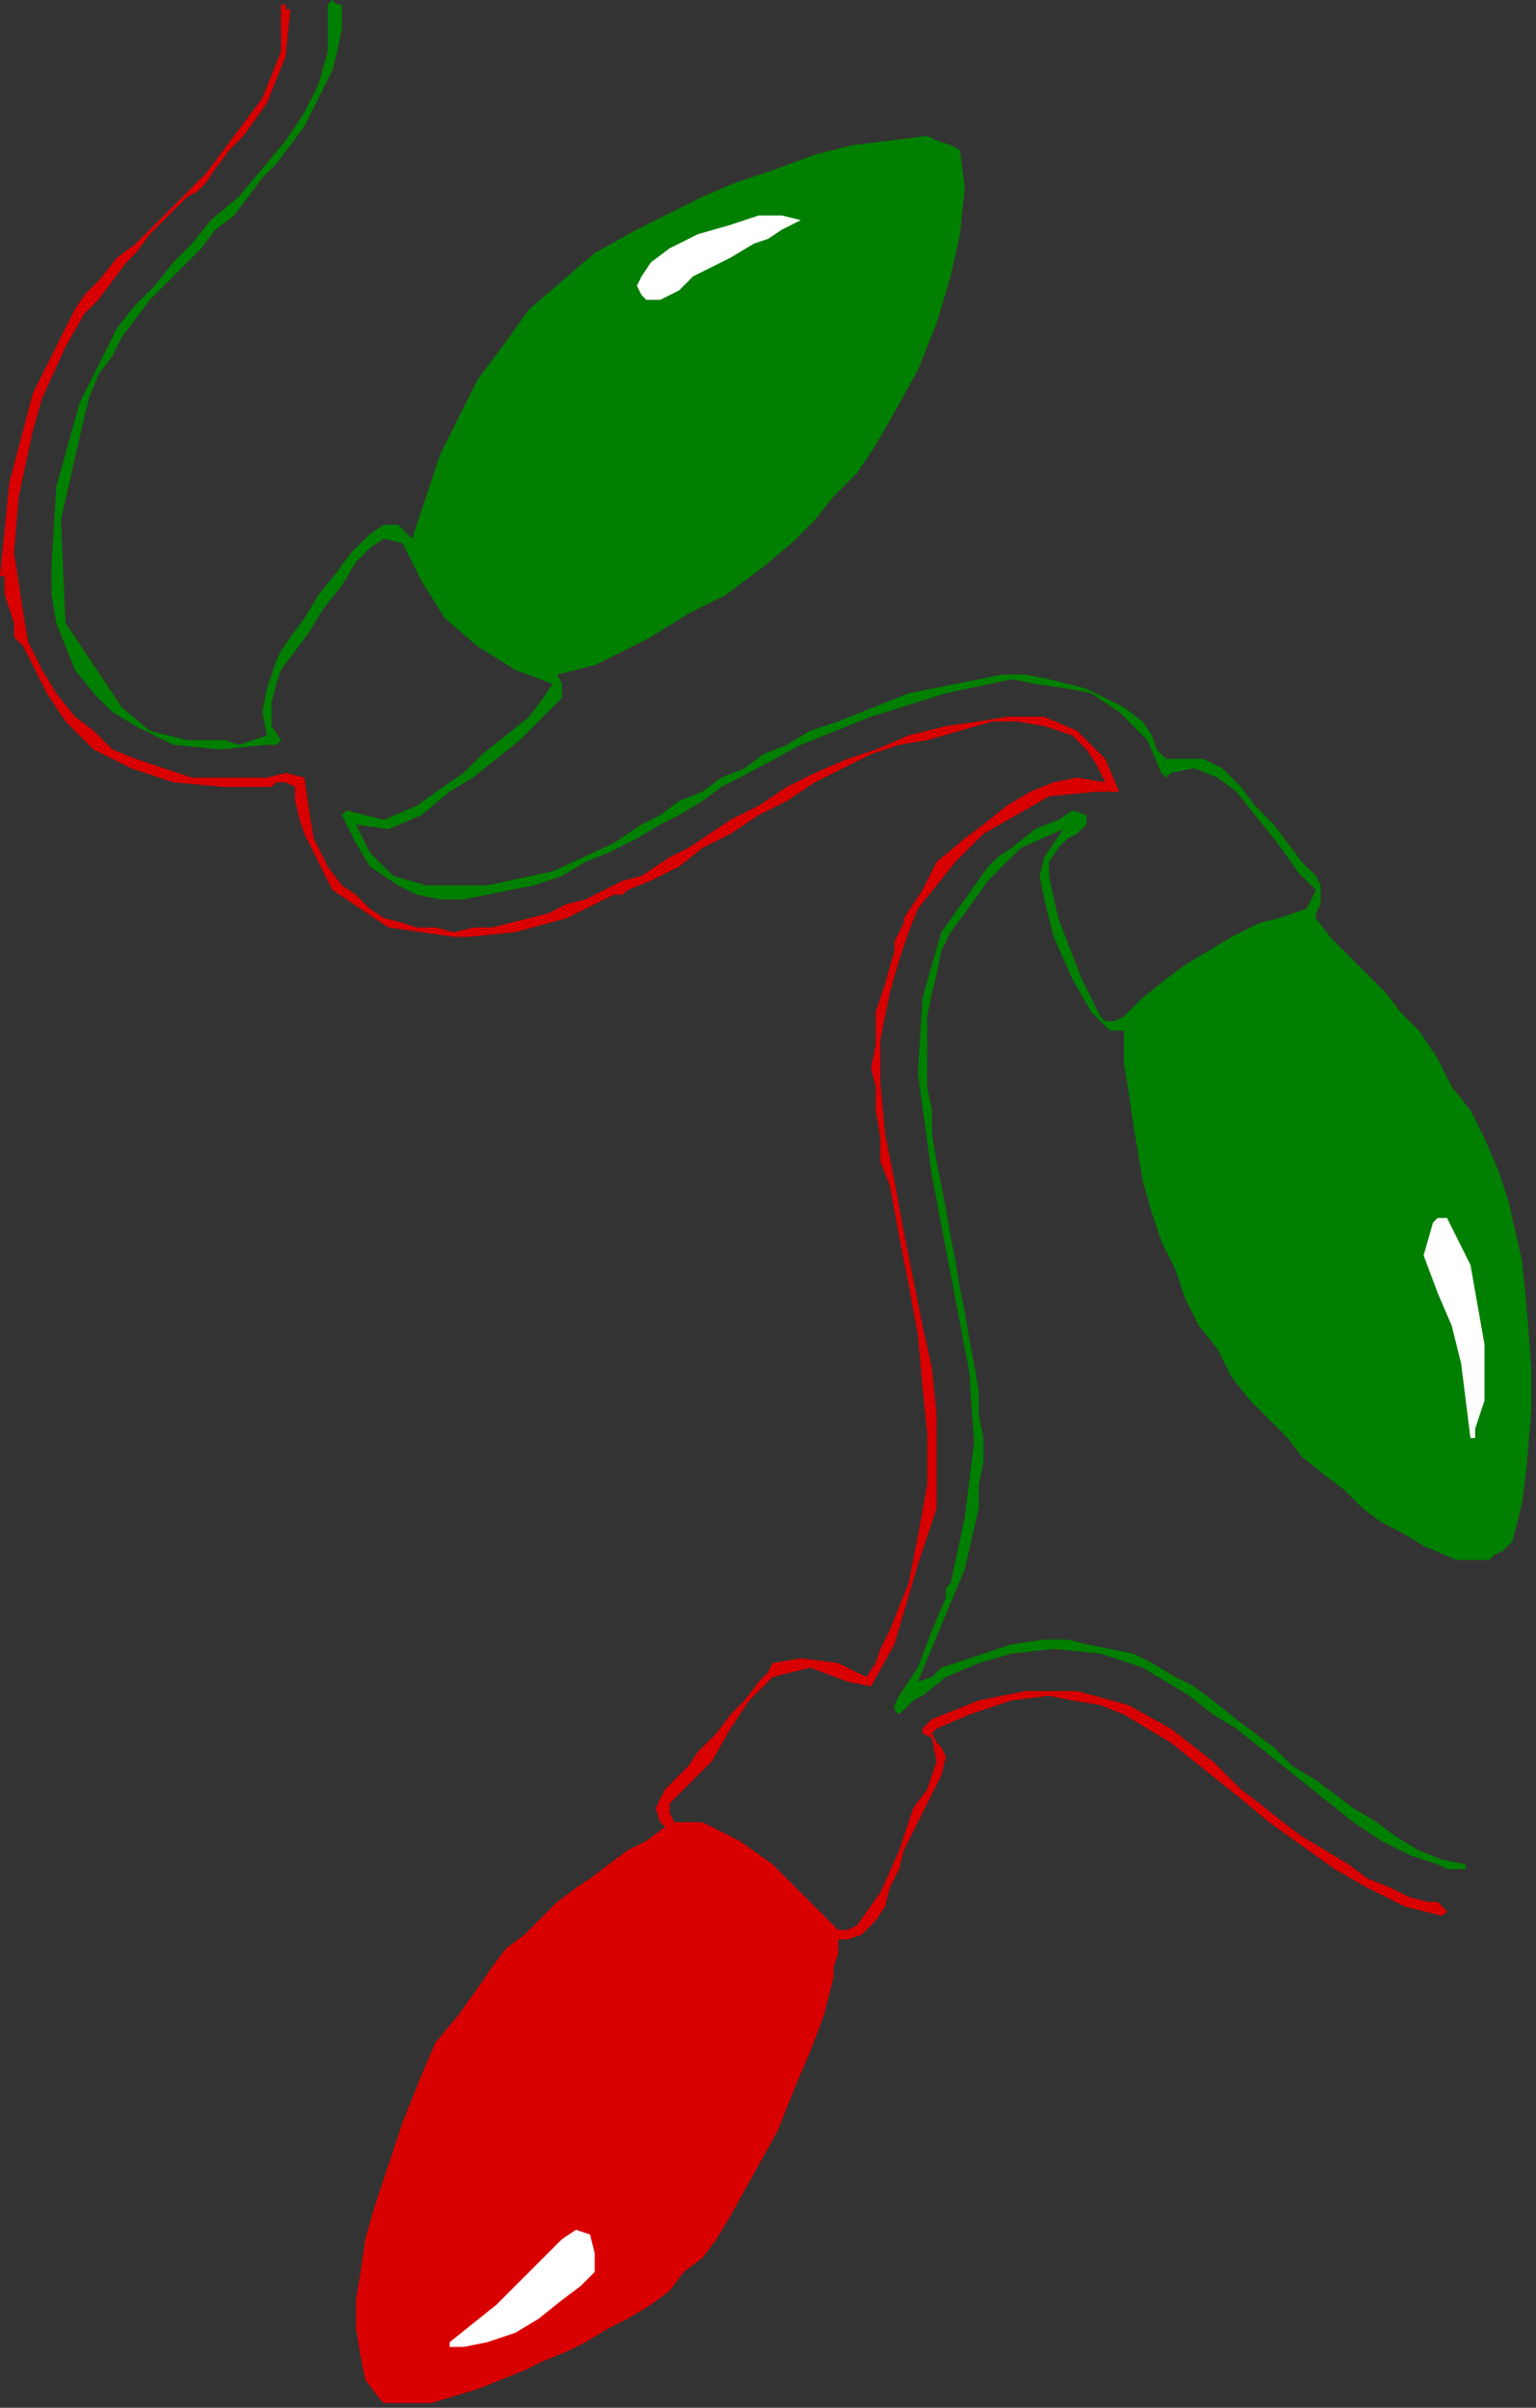
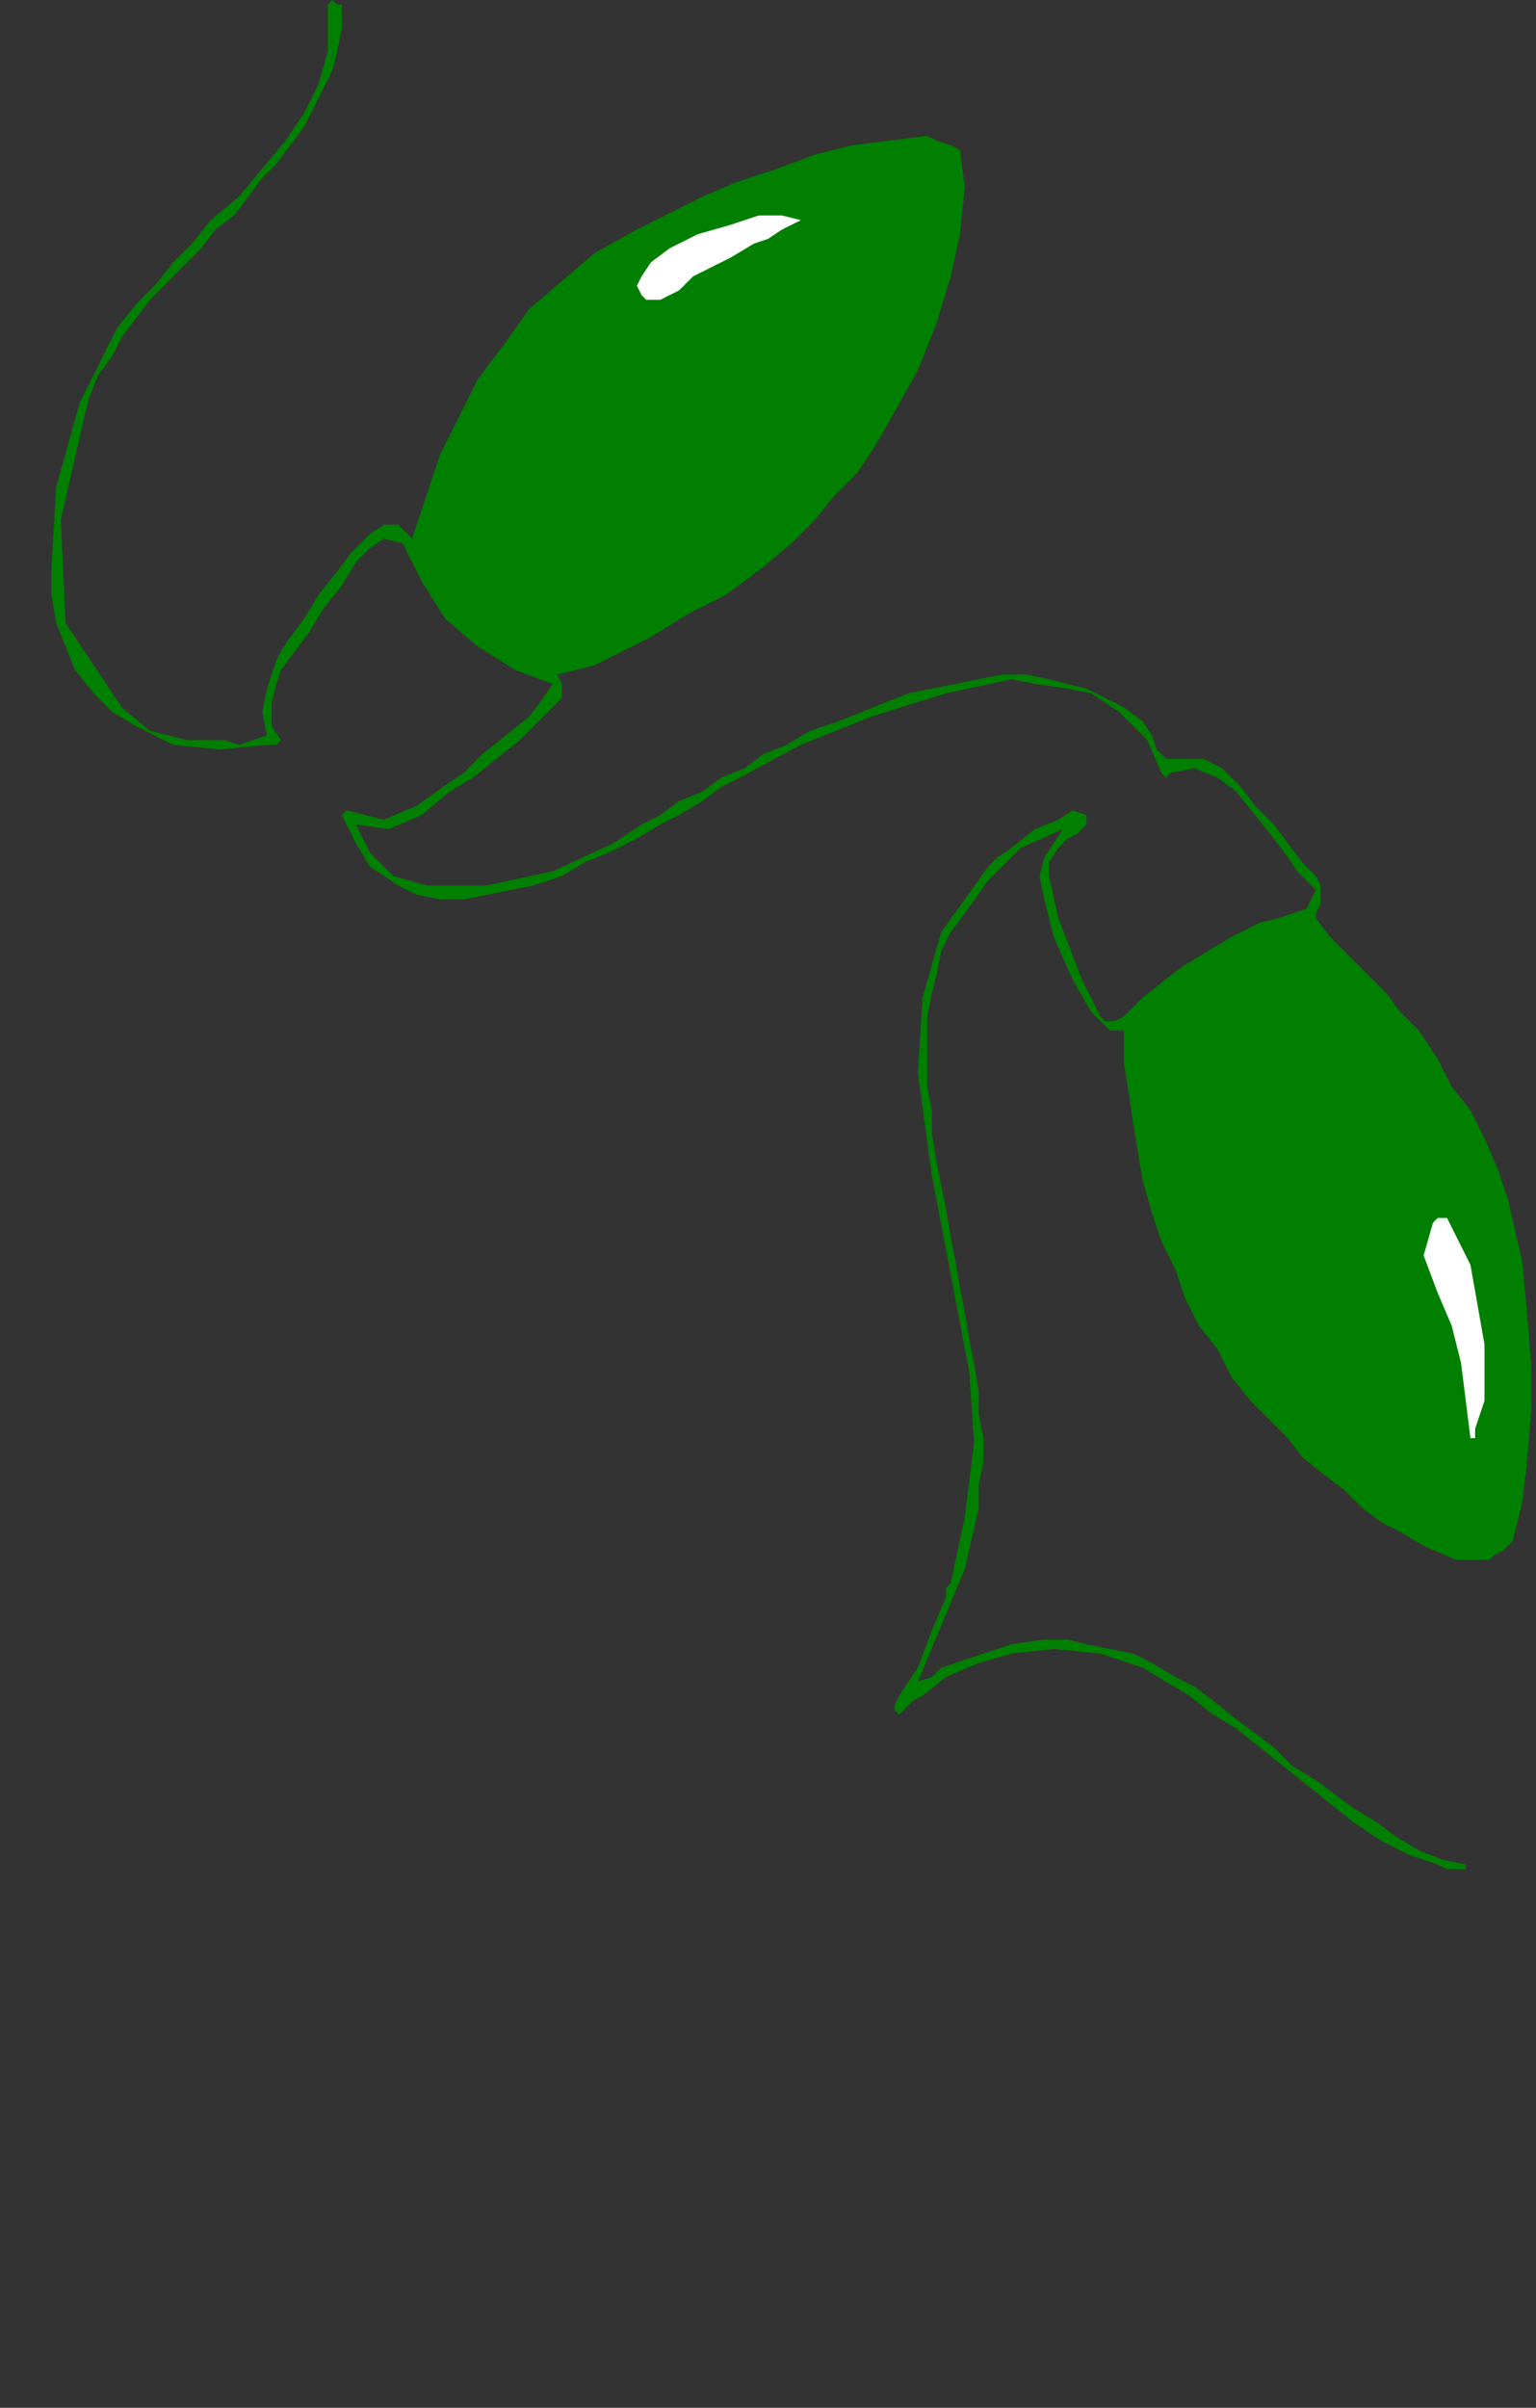
<svg xmlns="http://www.w3.org/2000/svg" xmlns:ns1="http://sodipodi.sourceforge.net/DTD/sodipodi-0.dtd" xmlns:ns2="http://www.inkscape.org/namespaces/inkscape" version="1.0" width="55.541mm" height="87.037mm" id="svg15" ns1:docname="SESSG024.WMF">
  <rect width="100%" height="100%" fill="#333333" stroke="none" />
  <ns1:namedview pagecolor="#ffffff" bordercolor="#666666" borderopacity="1" objecttolerance="10" gridtolerance="10" guidetolerance="10" ns2:pageopacity="0" ns2:pageshadow="2" ns2:window-width="640" ns2:window-height="480" id="namedview17" />
  <defs id="defs3">
    <pattern id="WMFhbasepattern" patternUnits="userSpaceOnUse" width="6" height="6" x="0" y="0" />
  </defs>
  <path style="fill:#007f00;fill-rule:evenodd;fill-opacity:1;stroke:none;" d="  M 46.72,0.64   L 46.72,3.84   L 46.08,7.04   L 45.44,9.6   L 44.16,12.16   L 42.88,14.72   L 41.6,17.28   L 39.68,19.84   L 37.76,22.4   L 35.84,24.32   L 33.92,26.88   L 32,29.44   L 29.44,31.36   L 27.52,33.92   L 24.96,36.48   L 23.04,38.4   L 20.48,40.96   L 18.56,43.52   L 16.64,46.08   L 15.36,48.64   L 13.44,51.2   L 12.16,54.4   L 11.52,56.96   L 11.52,56.96   L 8.32,71.04   L 8.96,85.12   L 16.64,96.64   L 16.64,96.64   L 20.48,99.84   L 25.6,101.12   L 30.72,101.12   L 30.72,101.12   L 32.64,101.76   L 34.56,101.12   L 36.48,100.48   L 36.48,100.48   L 35.84,97.28   L 36.48,94.08   L 37.76,90.24   L 37.76,90.24   L 38.4,88.96   L 39.68,87.04   L 41.6,84.48   L 43.52,81.28   L 46.08,78.08   L 48,75.52   L 50.56,72.96   L 52.48,71.68   L 54.4,71.68   L 55.68,72.96   L 55.68,72.96   L 56.32,73.6   L 58.24,67.84   L 60.16,62.08   L 62.72,56.96   L 65.28,51.84   L 69.12,46.72   L 72.32,42.24   L 76.8,38.4   L 81.28,34.56   L 87.04,31.36   L 87.04,31.36   L 90.88,29.44   L 96,26.88   L 100.48,24.96   L 106.24,23.04   L 111.36,21.12   L 116.48,19.84   L 121.6,19.2   L 126.72,18.56   L 126.72,18.56   L 128,19.2   L 129.92,19.84   L 131.2,20.48   L 131.2,20.48   L 131.84,25.6   L 131.2,32   L 129.92,37.76   L 129.92,37.76   L 128,44.16   L 125.44,50.56   L 122.24,56.32   L 122.24,56.32   L 119.68,60.8   L 117.12,64.64   L 113.92,67.84   L 111.36,71.04   L 108.16,74.24   L 104.32,77.44   L 104.32,77.44   L 99.2,81.28   L 94.08,83.84   L 88.96,87.04   L 83.84,89.6   L 83.84,89.6   L 81.28,90.88   L 78.72,91.52   L 76.16,92.16   L 76.16,92.16   L 76.8,93.44   L 76.8,94.08   L 76.8,95.36   L 76.8,95.36   L 73.6,98.56   L 71.04,101.12   L 67.84,103.68   L 64.64,106.24   L 61.44,108.16   L 61.44,108.16   L 57.6,111.36   L 53.12,113.28   L 48.64,112.64   L 48.64,112.64   L 48.64,112.64   L 50.56,116.48   L 53.76,119.68   L 58.24,120.96   L 58.24,120.96   L 66.56,120.96   L 75.52,119.04   L 83.84,115.2   L 83.84,115.2   L 85.76,113.92   L 87.68,112.64   L 90.24,111.36   L 92.8,109.44   L 96,108.16   L 98.56,106.24   L 101.76,104.96   L 104.32,103.04   L 107.52,101.76   L 110.72,99.84   L 114.56,98.56   L 117.76,97.28   L 120.96,96   L 124.16,94.72   L 127.36,94.08   L 130.56,93.44   L 133.76,92.8   L 136.96,92.16   L 140.16,92.16   L 143.36,92.8   L 145.92,93.44   L 148.48,94.08   L 151.04,95.36   L 153.6,96.64   L 156.16,98.56   L 156.16,98.56   L 157.44,100.48   L 158.08,102.4   L 159.36,103.68   L 159.36,103.68   L 161.92,103.68   L 164.48,103.68   L 167.04,104.96   L 167.04,104.96   L 168.32,106.24   L 169.6,107.52   L 171.52,110.08   L 174.08,112.64   L 176,115.2   L 177.92,117.76   L 179.84,119.68   L 180.48,120.96   L 180.48,120.96   L 180.48,123.52   L 179.84,124.8   L 179.84,125.44   L 179.84,125.44   L 181.76,128   L 184.32,130.56   L 186.88,133.12   L 189.44,135.68   L 191.36,138.24   L 193.92,140.8   L 193.92,140.8   L 196.48,144.64   L 198.4,148.48   L 200.96,151.68   L 202.88,155.52   L 204.8,160   L 206.08,163.84   L 206.08,163.84   L 208,172.16   L 208.64,178.56   L 209.28,186.88   L 209.28,186.88   L 209.28,192.64   L 208.64,200.32   L 208,205.44   L 208,205.44   L 207.36,208   L 206.72,210.56   L 205.44,211.84   L 205.44,211.84   L 204.16,212.48   L 203.52,213.12   L 202.24,213.12   L 202.24,213.12   L 199.04,213.12   L 194.56,211.2   L 191.36,209.28   L 191.36,209.28   L 188.8,208   L 186.24,206.08   L 183.68,203.52   L 181.12,201.6   L 177.92,199.04   L 176,196.48   L 174.08,194.56   L 174.08,194.56   L 170.88,191.36   L 168.32,188.16   L 166.4,184.32   L 163.84,181.12   L 161.92,177.28   L 160.64,173.44   L 158.72,169.6   L 157.44,165.76   L 156.16,161.28   L 155.52,157.44   L 154.88,153.6   L 154.24,149.12   L 153.6,145.28   L 153.6,140.8   L 153.6,140.8   L 152.32,140.8   L 151.68,140.8   L 151.04,140.16   L 151.04,140.16   L 149.12,138.24   L 146.56,133.76   L 144,128   L 142.72,122.88   L 142.08,119.68   L 142.08,119.68   L 142.72,117.12   L 144,115.2   L 145.28,113.28   L 145.28,113.28   L 139.52,115.84   L 135.04,120.32   L 131.84,124.8   L 131.84,124.8   L 129.92,127.36   L 128.64,129.92   L 128,133.12   L 127.36,135.68   L 126.72,138.88   L 126.72,142.08   L 126.72,145.28   L 126.72,148.48   L 127.36,151.68   L 127.36,154.88   L 128,158.72   L 128.64,161.92   L 129.28,165.12   L 129.92,168.96   L 130.56,172.16   L 131.2,176   L 131.84,179.2   L 132.48,183.04   L 133.12,186.24   L 133.76,190.08   L 133.76,193.28   L 134.4,196.48   L 134.4,199.68   L 133.76,202.88   L 133.76,206.08   L 133.76,206.08   L 131.84,214.4   L 128.64,222.08   L 125.44,229.76   L 125.44,229.76   L 127.36,229.12   L 128.64,227.84   L 130.56,227.2   L 130.56,227.2   L 134.4,225.92   L 138.24,224.64   L 142.72,224   L 142.72,224   L 145.92,224   L 148.48,224.64   L 151.68,225.28   L 154.88,225.92   L 157.44,227.2   L 160.64,229.12   L 163.2,230.4   L 165.76,232.32   L 168.96,234.88   L 171.52,236.8   L 174.08,238.72   L 176.64,241.28   L 179.84,243.2   L 182.4,245.12   L 184.96,247.04   L 188.16,248.96   L 190.72,250.88   L 193.92,252.8   L 197.12,254.08   L 200.32,254.72   L 200.32,254.72   L 200.32,255.36   L 199.04,255.36   L 197.76,255.36   L 196.48,254.72   L 196.48,254.72   L 192.64,253.44   L 188.8,251.52   L 184.96,248.96   L 181.76,246.4   L 178.56,243.84   L 175.36,241.28   L 172.16,238.72   L 172.16,238.72   L 168.96,236.16   L 165.76,234.24   L 162.56,231.68   L 159.36,229.76   L 156.16,227.84   L 156.16,227.84   L 150.4,225.92   L 144,225.28   L 138.24,225.92   L 138.24,225.92   L 133.76,227.2   L 129.28,229.12   L 126.08,231.68   L 126.08,231.68   L 124.8,232.32   L 124.16,232.96   L 123.52,233.6   L 123.52,233.6   L 122.88,234.24   L 122.24,233.6   L 122.24,232.96   L 122.24,232.96   L 122.88,231.68   L 125.44,227.84   L 127.36,222.72   L 129.28,218.24   L 129.28,218.24   L 129.28,217.6   L 129.28,216.96   L 129.92,216.32   L 129.92,216.32   L 131.84,207.36   L 133.12,197.12   L 132.48,187.52   L 132.48,187.52   L 132.48,187.52   L 129.92,174.08   L 127.36,160.64   L 125.44,146.56   L 125.44,146.56   L 125.44,146.56   L 126.08,136.32   L 128.64,127.36   L 135.04,118.4   L 135.04,118.4   L 136.32,117.12   L 138.24,115.84   L 141.44,113.28   L 144.64,112   L 146.56,110.72   L 148.48,111.36   L 148.48,111.36   L 148.48,112.64   L 147.2,113.92   L 145.92,114.56   L 145.92,114.56   L 144.64,115.84   L 143.36,117.76   L 143.36,119.68   L 143.36,119.68   L 144.64,125.44   L 147.84,133.76   L 150.4,138.88   L 150.4,138.88   L 151.04,139.52   L 152.32,139.52   L 153.6,138.88   L 153.6,138.88   L 156.16,136.32   L 159.36,133.76   L 161.92,131.84   L 165.12,129.92   L 168.32,128   L 172.16,126.08   L 172.16,126.08   L 174.72,125.44   L 178.56,124.16   L 179.84,121.6   L 179.84,121.6   L 178.56,120.32   L 177.28,119.04   L 176,117.12   L 176,117.12   L 174.08,114.56   L 171.52,111.36   L 168.96,108.16   L 166.4,106.24   L 163.2,104.96   L 160,105.6   L 160,105.6   L 159.36,106.24   L 158.72,105.6   L 158.72,105.6   L 158.72,105.6   L 156.8,101.12   L 152.96,97.28   L 149.12,94.72   L 149.12,94.72   L 145.92,94.08   L 141.44,93.44   L 138.24,92.8   L 138.24,92.8   L 129.28,94.72   L 119.04,97.92   L 109.44,101.76   L 101.12,106.24   L 101.12,106.24   L 98.56,107.52   L 96,109.44   L 92.8,111.36   L 90.24,112.64   L 87.04,114.56   L 83.2,116.48   L 80,117.76   L 76.8,119.68   L 72.96,120.96   L 69.76,121.6   L 66.56,122.24   L 63.36,122.88   L 60.16,122.88   L 56.96,122.24   L 54.4,120.96   L 54.4,120.96   L 50.56,118.4   L 48.64,115.2   L 46.72,111.36   L 46.72,111.36   L 47.36,110.72   L 52.48,112   L 56.96,110.08   L 61.44,106.88   L 61.44,106.88   L 63.36,105.6   L 65.92,103.04   L 69.12,100.48   L 72.32,97.92   L 74.24,95.36   L 75.52,93.44   L 75.52,93.44   L 70.4,91.52   L 65.28,88.32   L 60.8,84.48   L 57.6,79.36   L 57.6,79.36   L 56.32,76.8   L 55.04,74.24   L 52.48,73.6   L 52.48,73.6   L 50.56,74.88   L 48.64,76.8   L 46.72,80   L 44.16,83.2   L 42.24,86.4   L 40.32,88.96   L 38.4,91.52   L 37.76,93.44   L 37.76,93.44   L 37.12,96   L 37.12,99.2   L 38.4,101.12   L 38.4,101.12   L 37.76,101.76   L 37.12,101.76   L 36.48,101.76   L 36.48,101.76   L 30.08,102.4   L 23.68,101.76   L 18.56,99.2   L 18.56,99.2   L 15.36,97.28   L 12.8,94.72   L 10.24,91.52   L 8.96,88.32   L 7.68,85.12   L 7.04,81.28   L 7.04,77.44   L 7.04,77.44   L 7.68,66.56   L 10.88,55.04   L 16,44.8   L 16,44.8   L 18.56,41.6   L 21.12,39.04   L 23.68,35.84   L 26.24,33.28   L 28.8,30.08   L 28.8,30.08   L 32.64,26.88   L 35.84,23.04   L 39.04,19.2   L 39.04,19.2   L 41.6,15.36   L 43.52,11.52   L 44.8,7.04   L 44.8,7.04   L 44.8,5.12   L 44.8,3.2   L 44.8,1.28   L 44.8,1.28   L 44.8,1.28   L 44.8,1.28   L 44.8,0.64   L 44.8,0.64   L 45.44,0   L 46.08,0.64   L 46.72,0.64  z " id="path5" />
-   <path style="fill:#d80000;fill-rule:evenodd;fill-opacity:1;stroke:none;" d="  M 41.6,106.24   L 42.24,110.72   L 42.88,114.56   L 44.8,118.4   L 44.8,118.4   L 46.72,120.96   L 48.64,122.24   L 50.56,124.16   L 52.48,125.44   L 55.04,126.08   L 56.96,126.72   L 59.52,126.72   L 62.08,127.36   L 64.64,126.72   L 67.2,126.72   L 69.76,126.08   L 72.32,125.44   L 74.88,124.8   L 77.44,123.52   L 80,122.88   L 82.56,121.6   L 85.12,120.32   L 87.68,119.68   L 89.6,118.4   L 91.52,117.12   L 94.08,115.84   L 96,114.56   L 96,114.56   L 99.84,112   L 103.68,110.08   L 107.52,107.52   L 111.36,105.6   L 115.84,103.68   L 119.68,102.4   L 124.16,100.48   L 129.28,99.2   L 129.28,99.2   L 133.76,98.56   L 137.6,97.92   L 142.72,97.92   L 142.72,97.92   L 147.2,99.84   L 151.04,103.68   L 152.96,108.16   L 152.96,108.16   L 149.76,108.16   L 143.36,108.8   L 134.4,113.92   L 134.4,113.92   L 130.56,117.76   L 128,120.96   L 125.44,124.16   L 124.16,127.36   L 122.88,131.2   L 121.6,135.68   L 121.6,135.68   L 120.32,142.08   L 120.32,147.84   L 120.96,154.88   L 122.24,161.28   L 123.52,168.32   L 124.8,174.72   L 126.08,181.12   L 127.36,186.88   L 127.36,186.88   L 128,193.28   L 128,199.68   L 128,205.44   L 128,205.44   L 128,206.08   L 125.44,213.76   L 122.24,224.64   L 119.04,230.4   L 119.04,230.4   L 115.84,229.76   L 110.72,227.84   L 105.6,229.12   L 105.6,229.12   L 102.4,232.32   L 99.84,236.16   L 97.28,240.64   L 94.08,243.84   L 94.08,243.84   L 92.8,245.12   L 91.52,246.4   L 91.52,247.68   L 91.52,247.68   L 92.16,248.96   L 94.08,248.96   L 96,248.96   L 96,248.96   L 101.12,251.52   L 105.6,254.72   L 109.44,258.56   L 113.92,263.04   L 113.92,263.04   L 114.56,263.68   L 115.84,263.68   L 117.12,263.04   L 117.12,263.04   L 120.32,258.56   L 122.88,252.8   L 124.8,247.04   L 124.8,247.04   L 126.72,244.48   L 128,240.64   L 127.36,237.44   L 127.36,237.44   L 126.08,236.8   L 126.08,236.16   L 127.36,234.88   L 127.36,234.88   L 133.76,232.32   L 140.16,231.04   L 147.2,231.04   L 147.2,231.04   L 154.24,232.96   L 160,236.16   L 165.76,240.64   L 165.76,240.64   L 167.68,242.56   L 169.6,244.48   L 172.16,246.4   L 175.36,248.96   L 177.92,250.88   L 181.12,252.8   L 184.32,254.72   L 186.88,256.64   L 190.08,257.92   L 192.64,259.2   L 195.2,259.84   L 195.2,259.84   L 196.48,259.84   L 197.12,260.48   L 197.76,261.12   L 197.76,261.12   L 197.12,261.76   L 197.12,261.76   L 197.12,261.76   L 197.12,261.76   L 192,260.48   L 186.88,257.92   L 182.4,255.36   L 177.92,252.16   L 173.44,248.96   L 169.6,245.76   L 169.6,245.76   L 166.4,243.2   L 163.2,240.64   L 160,238.08   L 156.8,236.16   L 153.6,234.24   L 153.6,234.24   L 150.4,232.96   L 146.56,232.32   L 143.36,231.68   L 143.36,231.68   L 138.24,232.32   L 132.48,234.24   L 128,236.16   L 128,236.16   L 127.36,236.8   L 128,238.08   L 128.64,238.72   L 129.28,240   L 129.28,240   L 128.64,242.56   L 126.72,246.4   L 125.44,248.96   L 125.44,248.96   L 124.8,250.24   L 124.16,251.52   L 123.52,252.8   L 123.52,252.8   L 122.88,255.36   L 121.6,257.92   L 120.96,260.48   L 120.96,260.48   L 119.68,262.4   L 117.76,264.32   L 115.84,264.96   L 115.84,264.96   L 115.2,264.96   L 114.56,264.96   L 114.56,264.96   L 114.56,264.96   L 114.56,266.88   L 113.92,268.8   L 113.92,270.08   L 113.92,270.08   L 112.64,275.2   L 110.72,280.32   L 108.8,284.8   L 108.8,284.8   L 106.24,291.2   L 103.04,296.96   L 99.84,302.72   L 99.84,302.72   L 97.92,305.92   L 96,308.48   L 93.44,310.4   L 91.52,312.96   L 88.96,314.88   L 85.76,316.8   L 83.2,318.08   L 80,320   L 77.44,321.28   L 74.24,322.56   L 71.68,323.84   L 71.68,323.84   L 65.28,326.4   L 58.88,328.32   L 52.48,328.32   L 52.48,328.32   L 52.48,328.32   L 51.84,327.68   L 51.84,327.68   L 51.84,327.68   L 49.92,325.12   L 49.28,321.92   L 48.64,318.08   L 48.64,314.24   L 49.28,310.4   L 49.92,305.92   L 51.2,301.44   L 52.48,297.6   L 53.76,293.76   L 55.04,289.92   L 56.32,286.72   L 57.6,283.52   L 57.6,283.52   L 59.52,279.04   L 62.72,275.2   L 65.92,270.72   L 65.92,270.72   L 67.2,268.8   L 69.12,266.24   L 71.68,264.32   L 73.6,262.4   L 76.16,259.84   L 78.72,257.92   L 80.64,256.64   L 83.2,254.72   L 85.76,252.8   L 88.32,251.52   L 90.88,249.6   L 90.88,249.6   L 90.24,248.96   L 89.6,247.04   L 90.24,245.76   L 90.24,245.76   L 90.88,244.48   L 91.52,243.84   L 92.8,242.56   L 92.8,242.56   L 94.08,241.28   L 95.36,239.36   L 97.92,236.8   L 99.84,234.24   L 101.76,232.32   L 103.68,229.76   L 104.96,228.48   L 105.6,227.2   L 105.6,227.2   L 109.44,226.56   L 114.56,227.2   L 118.4,229.12   L 118.4,229.12   L 119.68,227.2   L 120.32,225.28   L 121.6,222.72   L 121.6,222.72   L 124.16,216.32   L 125.44,209.92   L 126.72,202.88   L 126.72,195.84   L 126.08,189.44   L 125.44,182.4   L 124.16,175.36   L 122.88,168.96   L 121.6,161.92   L 121.6,161.92   L 120.32,158.72   L 120.32,155.52   L 119.68,151.68   L 119.68,151.68   L 119.68,148.48   L 119.04,145.92   L 119.68,142.72   L 119.68,142.72   L 119.68,138.24   L 120.96,134.4   L 122.24,129.92   L 122.24,129.92   L 122.24,128.64   L 122.88,127.36   L 123.52,126.08   L 123.52,126.08   L 123.52,126.08   L 123.52,125.44   L 123.52,125.44   L 123.52,125.44   L 126.08,121.6   L 128,117.76   L 131.84,114.56   L 131.84,114.56   L 134.4,112.64   L 137.6,110.08   L 140.8,108.16   L 144,106.88   L 147.2,106.24   L 151.04,106.88   L 151.04,106.88   L 149.76,104.32   L 148.48,102.4   L 146.56,100.48   L 146.56,100.48   L 142.72,99.2   L 138.88,98.56   L 135.68,98.56   L 135.68,98.56   L 131.2,99.84   L 126.72,101.12   L 122.88,101.76   L 122.88,101.76   L 119.04,103.04   L 115.2,104.96   L 111.36,106.88   L 107.52,109.44   L 103.68,111.36   L 99.84,113.92   L 96,115.84   L 92.8,118.4   L 88.96,120.32   L 85.76,121.6   L 85.76,121.6   L 85.12,122.24   L 84.48,122.24   L 83.84,122.24   L 83.84,122.24   L 77.44,125.44   L 70.4,127.36   L 64,128   L 64,128   L 63.36,128   L 62.72,128   L 62.08,128   L 62.08,128   L 53.12,126.72   L 45.44,121.6   L 41.6,113.92   L 41.6,113.92   L 40.96,112   L 40.32,109.44   L 40.32,107.52   L 40.32,107.52   L 39.04,106.88   L 37.76,106.88   L 37.12,107.52   L 37.12,107.52   L 30.72,107.52   L 23.68,106.88   L 17.92,104.96   L 17.92,104.96   L 12.8,102.4   L 8.96,98.56   L 6.4,94.72   L 3.84,89.6   L 3.84,89.6   L 3.2,88.32   L 1.92,87.04   L 1.92,85.12   L 1.92,85.12   L 1.28,83.2   L 0.64,81.28   L 0.64,78.72   L 0.64,78.72   L 0,78.72   L 1.28,65.92   L 4.48,53.76   L 10.24,42.24   L 10.24,42.24   L 11.52,40.32   L 13.44,38.4   L 16,35.2   L 18.56,33.28   L 20.48,31.36   L 20.48,31.36   L 23.04,28.8   L 25.6,26.24   L 28.16,23.68   L 28.16,23.68   L 30.08,21.12   L 32,18.56   L 33.92,16   L 35.84,13.44   L 37.12,10.24   L 38.4,7.04   L 38.4,7.04   L 38.4,5.12   L 38.4,3.2   L 38.4,1.28   L 38.4,1.28   L 38.4,1.28   L 38.4,0.64   L 38.4,0.64   L 38.4,0.64   L 39.04,0.64   L 39.04,1.28   L 39.68,1.28   L 39.68,1.28   L 39.04,7.68   L 36.48,14.08   L 33.28,18.56   L 33.28,18.56   L 31.36,20.48   L 29.44,23.04   L 28.16,24.96   L 28.16,24.96   L 26.88,26.24   L 25.6,26.88   L 24.96,27.52   L 24.96,27.52   L 23.04,29.44   L 20.48,32   L 18.56,34.56   L 17.28,35.84   L 17.28,35.84   L 15.36,38.4   L 13.44,40.96   L 11.52,42.88   L 11.52,42.88   L 8.96,47.36   L 5.76,54.4   L 4.48,58.88   L 4.48,58.88   L 2.56,67.84   L 1.92,75.52   L 3.2,83.84   L 3.2,83.84   L 3.84,87.68   L 5.76,91.52   L 7.68,94.72   L 10.24,97.92   L 12.8,99.84   L 15.36,102.4   L 18.56,103.68   L 22.4,104.96   L 26.24,106.24   L 30.08,106.24   L 33.92,106.24   L 33.92,106.24   L 36.48,106.24   L 39.04,105.6   L 41.6,106.24  z " id="path7" />
  <path style="fill:#ffffff;fill-rule:evenodd;fill-opacity:1;stroke:none;" d="  M 109.44,30.08   L 106.88,31.36   L 104.96,32.64   L 103.04,33.28   L 103.04,33.28   L 99.84,35.2   L 97.28,36.48   L 94.72,37.76   L 94.72,37.76   L 92.8,39.68   L 90.24,40.96   L 88.32,40.96   L 88.32,40.96   L 87.68,40.32   L 87.04,39.04   L 87.68,37.76   L 87.68,37.76   L 88.96,35.84   L 91.52,33.92   L 95.36,32   L 99.84,30.72   L 103.68,29.44   L 106.88,29.44   L 109.44,30.08  z " id="path9" />
  <path style="fill:#ffffff;fill-rule:evenodd;fill-opacity:1;stroke:none;" d="  M 201.6,196.48   L 200.96,196.48   L 200.32,191.36   L 199.68,186.24   L 198.4,181.12   L 198.4,181.12   L 196.48,176.64   L 194.56,171.52   L 195.84,167.04   L 195.84,167.04   L 196.48,166.4   L 197.12,166.4   L 197.76,166.4   L 197.76,166.4   L 200.96,172.8   L 202.88,183.68   L 202.88,191.36   L 202.88,191.36   L 202.24,193.28   L 201.6,195.2   L 201.6,196.48  z " id="path11" />
-   <path style="fill:#ffffff;fill-rule:evenodd;fill-opacity:1;stroke:none;" d="  M 61.44,320.64   L 61.44,320   L 64.64,317.44   L 67.84,314.88   L 71.04,311.68   L 74.24,308.48   L 74.24,308.48   L 75.52,307.2   L 76.8,305.92   L 78.72,304.64   L 78.72,304.64   L 80.64,305.28   L 81.28,307.84   L 81.28,310.4   L 81.28,310.4   L 79.36,312.32   L 76.8,314.24   L 73.6,316.8   L 70.4,318.72   L 66.56,320   L 63.36,320.64   L 61.44,320.64  z " id="path13" />
</svg>